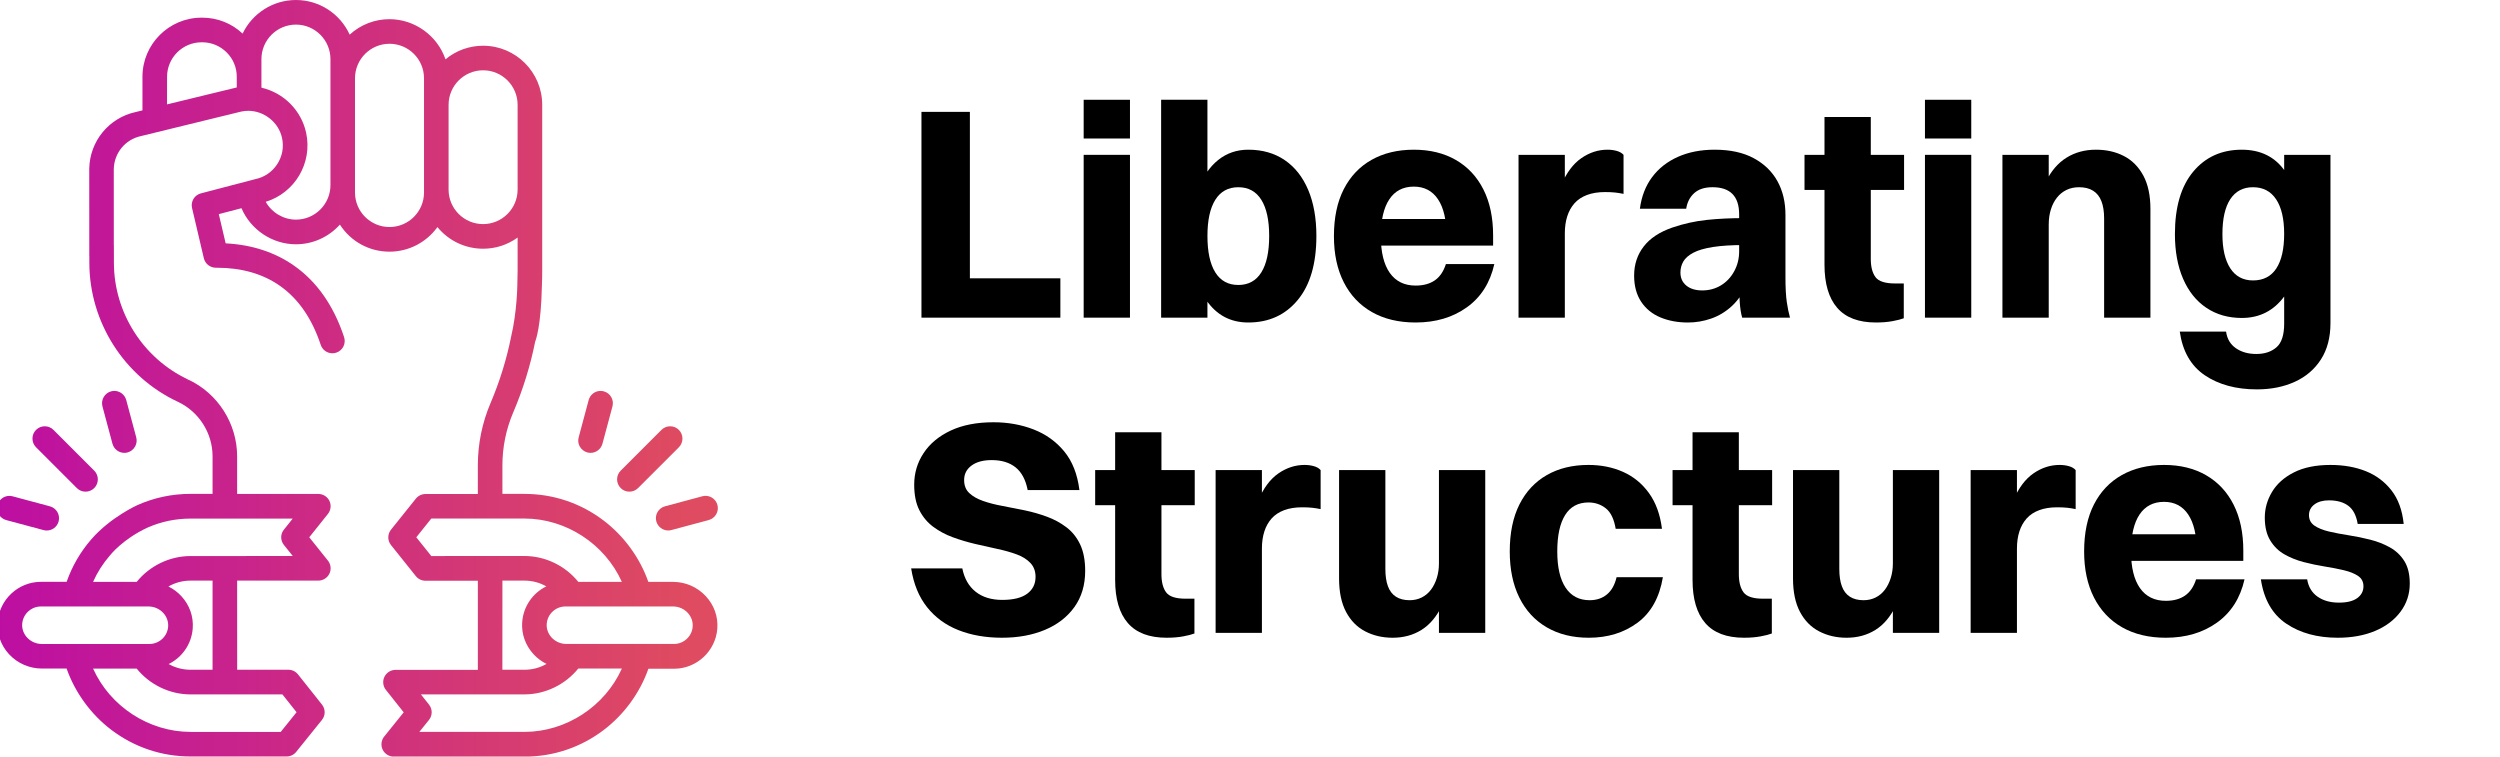
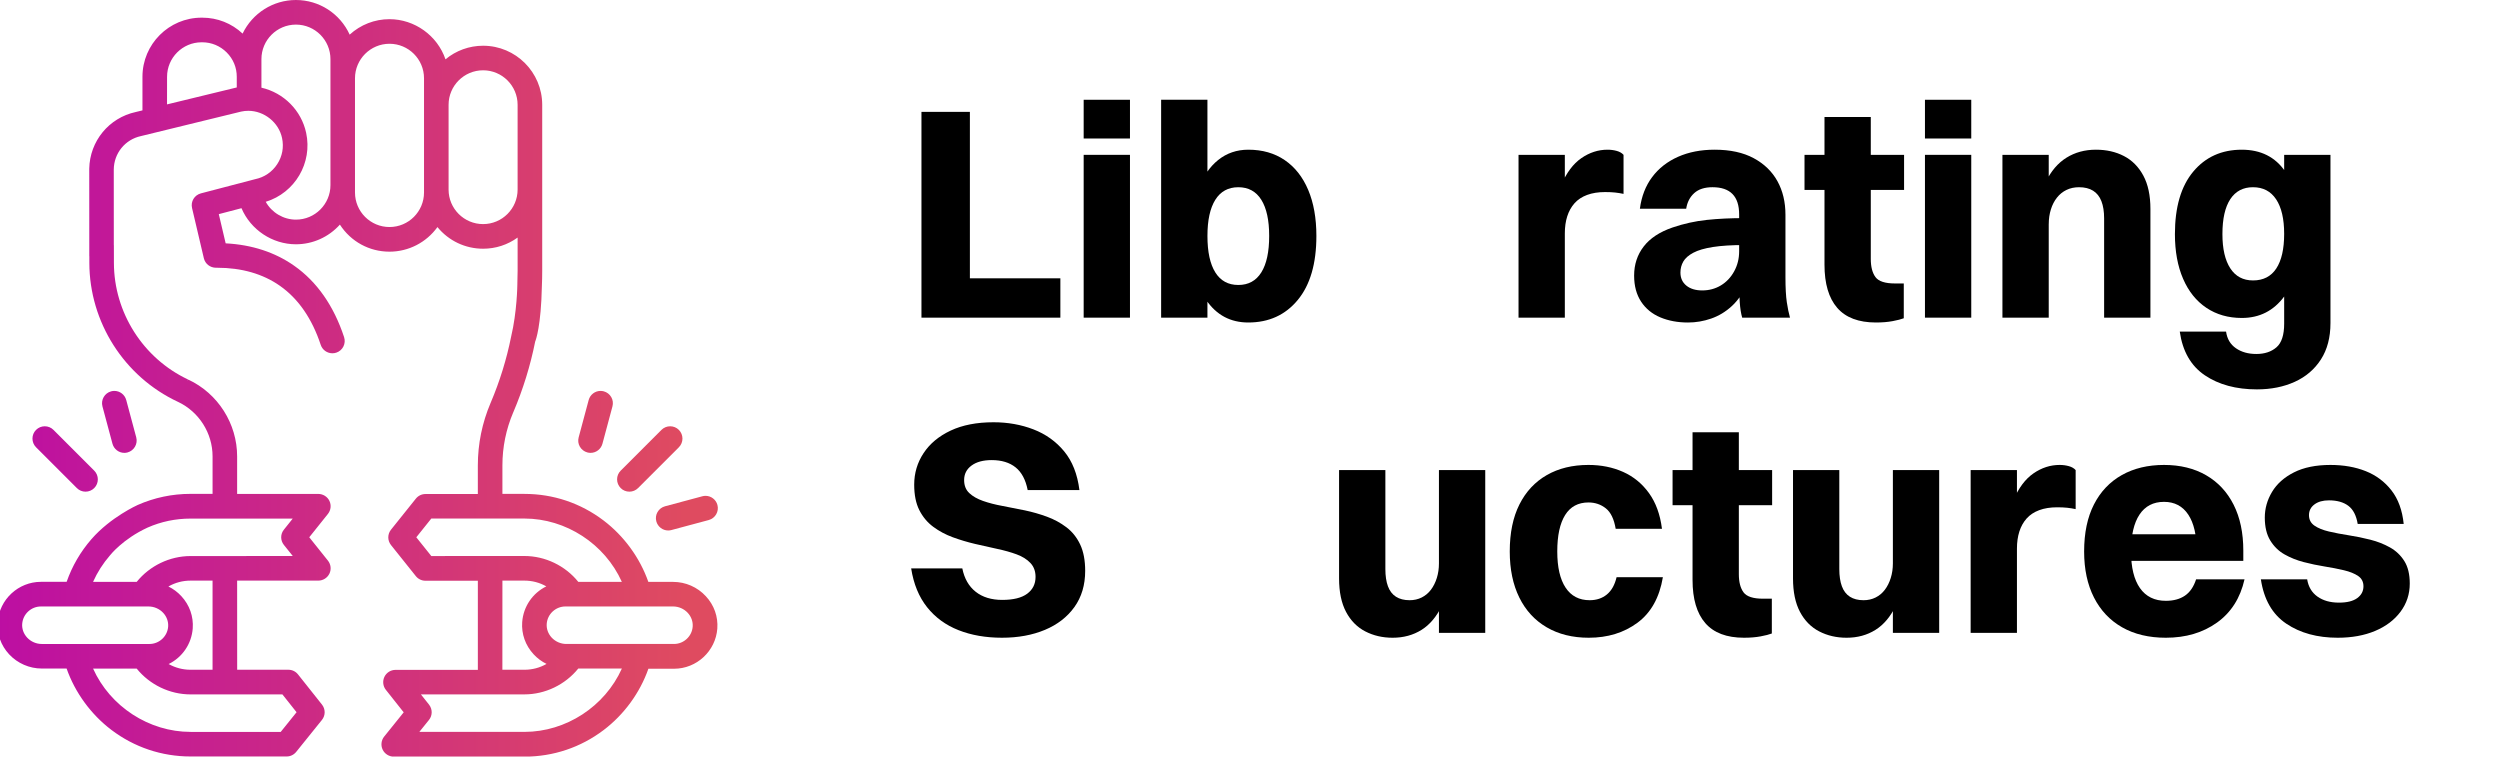
<svg xmlns="http://www.w3.org/2000/svg" xmlns:xlink="http://www.w3.org/1999/xlink" id="a" data-name="Ebene 1" viewBox="0 0 198.264 60">
  <defs>
    <linearGradient id="b" data-name="Unbenannter Verlauf 4" x1="-.643" y1="30" x2="54.441" y2="30" gradientUnits="userSpaceOnUse">
      <stop offset="0" stop-color="#bc0ea3" />
      <stop offset="1" stop-color="#df4b60" />
    </linearGradient>
    <linearGradient id="c" data-name="Unbenannter Verlauf 4" x1="-.643" y1="36.399" x2="54.441" y2="36.399" xlink:href="#b" />
    <linearGradient id="d" data-name="Unbenannter Verlauf 4" x1="-.643" y1="33.458" x2="54.441" y2="33.458" xlink:href="#b" />
    <linearGradient id="e" data-name="Unbenannter Verlauf 4" x1="-.643" y1="40.697" x2="54.441" y2="40.697" xlink:href="#b" />
    <linearGradient id="f" data-name="Unbenannter Verlauf 4" x1="-.643" y1="36.399" x2="54.441" y2="36.399" xlink:href="#b" />
    <linearGradient id="g" data-name="Unbenannter Verlauf 4" x1="-.643" y1="33.458" x2="54.441" y2="33.458" xlink:href="#b" />
    <linearGradient id="h" data-name="Unbenannter Verlauf 4" y1="40.699" x2="54.441" y2="40.699" xlink:href="#b" />
  </defs>
  <g>
    <path d="M73.077,25.192V8.872h3.84v16.32h-3.84ZM75.885,25.192v-3.12h8.208v3.12h-8.208Z" />
    <path d="M85.941,10.984v-3.072h3.672v3.072h-3.672ZM85.941,25.192v-12.912h3.672v12.912h-3.672Z" />
    <path d="M95.756,25.192h-3.672V7.912h3.672v17.28ZM98.997,11.872c1.12,0,2.083.276,2.892.828.808.552,1.428,1.34,1.86,2.364s.648,2.24.648,3.648c0,2.192-.492,3.884-1.476,5.076s-2.292,1.788-3.924,1.788c-1.408,0-2.517-.588-3.324-1.764-.808-1.176-1.212-2.876-1.212-5.1,0-1.44.188-2.668.564-3.684.376-1.016.904-1.796,1.584-2.34.68-.544,1.476-.816,2.388-.816ZM98.205,14.848c-.8,0-1.408.333-1.824.996-.416.664-.624,1.62-.624,2.868,0,1.264.208,2.228.624,2.892s1.024.996,1.824.996,1.408-.332,1.824-.996.624-1.628.624-2.892c0-1.248-.208-2.204-.624-2.868-.416-.664-1.024-.996-1.824-.996Z" />
-     <path d="M116.804,17.368l-2.088,1.344c0-1.264-.224-2.232-.672-2.904-.448-.672-1.088-1.008-1.92-1.008-.849,0-1.497.336-1.944,1.008-.448.672-.672,1.648-.672,2.928,0,1.264.236,2.232.708,2.904.472.672,1.156,1.008,2.052,1.008.608,0,1.112-.136,1.512-.408.4-.271.696-.704.888-1.296h3.84c-.336,1.488-1.064,2.632-2.184,3.432-1.12.8-2.472,1.2-4.056,1.2-1.344,0-2.5-.276-3.468-.828-.968-.552-1.712-1.34-2.232-2.364-.52-1.023-.78-2.24-.78-3.648,0-1.472.26-2.716.78-3.732.52-1.016,1.256-1.792,2.208-2.328.952-.536,2.068-.804,3.348-.804s2.392.272,3.336.816c.944.544,1.671,1.324,2.184,2.34.512,1.016.768,2.229.768,3.636v.816h-11.136v-2.112h9.528Z" />
    <path d="M120.428,25.192v-12.912h3.672v12.912h-3.672ZM124.1,18.52h-.96c.032-1.584.256-2.864.672-3.84.416-.976.948-1.688,1.596-2.136.648-.448,1.34-.672,2.076-.672.255,0,.5.032.732.096.231.064.412.168.54.312v3.096c-.225-.048-.448-.084-.672-.108-.224-.024-.488-.036-.792-.036-.544,0-1.02.076-1.428.228-.408.152-.74.372-.996.66-.256.288-.448.632-.576,1.032-.128.4-.192.856-.192,1.368Z" />
    <path d="M138.38,17.296v2.136c-1.024,0-1.868.052-2.532.156-.664.104-1.185.256-1.56.456-.376.2-.64.432-.792.696-.152.264-.228.556-.228.876,0,.432.156.776.468,1.032s.732.384,1.26.384c.543,0,1.036-.132,1.476-.396.439-.264.792-.636,1.056-1.116.264-.48.396-1.008.396-1.584h1.176c-.064,1.024-.252,1.892-.564,2.604s-.712,1.292-1.2,1.74c-.488.448-1.032.776-1.632.984-.6.208-1.212.312-1.836.312-.816,0-1.548-.136-2.196-.408s-1.156-.688-1.524-1.248c-.368-.56-.552-1.248-.552-2.064,0-.88.252-1.648.756-2.304.504-.656,1.268-1.16,2.292-1.512.896-.304,1.8-.504,2.712-.6s1.92-.144,3.024-.144ZM133.724,16.552h-3.672c.128-.976.452-1.812.972-2.508.52-.696,1.204-1.232,2.052-1.608.848-.376,1.815-.564,2.904-.564,1.232,0,2.264.224,3.096.672.832.448,1.459,1.056,1.884,1.824.424.768.636,1.656.636,2.664v4.944c0,.848.036,1.512.108,1.992.072.48.156.888.252,1.224h-3.792c-.096-.336-.16-.744-.192-1.224-.032-.48-.048-.992-.048-1.536v-5.424c0-.72-.176-1.26-.528-1.62-.352-.36-.88-.54-1.584-.54-.624,0-1.108.156-1.452.468-.344.312-.556.724-.636,1.236Z" />
    <path d="M143.108,15.064v-2.784h7.896v2.784h-7.896ZM144.692,20.992v-11.712h3.672v11.256c0,.624.124,1.104.372,1.44s.764.504,1.548.504h.696v2.76c-.208.08-.504.156-.888.228-.384.072-.824.108-1.32.108-1.376,0-2.4-.388-3.072-1.164-.672-.776-1.008-1.916-1.008-3.42Z" />
    <path d="M152.66,10.984v-3.072h3.672v3.072h-3.672ZM152.66,25.192v-12.912h3.672v12.912h-3.672Z" />
    <path d="M158.804,25.192v-12.912h3.672v12.912h-3.672ZM162.476,17.776h-.984c.08-1.36.328-2.472.744-3.336.416-.864.963-1.508,1.644-1.932.68-.424,1.459-.636,2.34-.636.832,0,1.572.168,2.22.504.648.336,1.16.852,1.536,1.548.376.696.564,1.58.564,2.652v8.616h-3.672v-7.872c0-.543-.072-1-.216-1.368-.144-.368-.364-.644-.66-.828-.296-.184-.668-.276-1.116-.276-.368,0-.7.072-.996.216-.296.144-.548.348-.756.612-.208.264-.368.576-.48.936s-.168.748-.168,1.164Z" />
    <path d="M177.787,25.216c-1.072,0-2.008-.268-2.808-.804-.8-.536-1.416-1.304-1.848-2.304-.432-1-.648-2.18-.648-3.54,0-2.144.484-3.796,1.452-4.956.968-1.16,2.252-1.74,3.852-1.74,1.504,0,2.652.576,3.444,1.728.792,1.152,1.188,2.8,1.188,4.944,0,2.16-.42,3.812-1.26,4.956s-1.964,1.716-3.372,1.716ZM184.819,25.624c0,1.136-.252,2.096-.756,2.88-.504.784-1.196,1.376-2.076,1.776-.88.4-1.88.6-3,.6-1.648,0-3.024-.372-4.128-1.116-1.104-.744-1.768-1.9-1.992-3.468h3.672c.08.576.34,1.016.78,1.32.439.304.979.456,1.62.456.656,0,1.188-.176,1.596-.528.408-.352.612-.976.612-1.872v-13.392h3.672v13.344ZM178.675,22.24c.816,0,1.432-.315,1.848-.948.416-.632.624-1.548.624-2.748,0-1.184-.212-2.096-.636-2.736-.424-.64-1.036-.96-1.836-.96-.784,0-1.384.316-1.8.948-.416.632-.624,1.556-.624,2.772,0,1.168.208,2.072.624,2.712.416.64,1.016.96,1.8.96Z" />
    <path d="M76.461,38.072c0,.432.136.776.408,1.032s.636.464,1.092.624c.456.16.968.292,1.536.396s1.156.22,1.764.348c.608.128,1.196.296,1.764.504.568.208,1.083.488,1.548.84.464.352.828.808,1.092,1.368.264.56.396,1.256.396,2.088,0,1.12-.285,2.076-.852,2.868-.568.792-1.348,1.396-2.34,1.812-.992.416-2.128.624-3.408.624s-2.428-.2-3.444-.6c-1.016-.4-1.848-1.008-2.496-1.824-.648-.816-1.068-1.84-1.26-3.072h4.056c.16.8.512,1.416,1.056,1.848.544.432,1.248.648,2.112.648.88,0,1.54-.164,1.98-.492.44-.328.66-.772.66-1.332,0-.448-.136-.816-.408-1.104-.272-.288-.636-.516-1.092-.684-.456-.168-.968-.312-1.536-.432-.568-.12-1.156-.252-1.764-.396-.608-.144-1.196-.32-1.764-.528-.568-.208-1.084-.484-1.548-.828-.464-.344-.832-.784-1.104-1.32s-.408-1.212-.408-2.028c0-.912.248-1.744.744-2.496s1.212-1.348,2.148-1.788c.936-.44,2.068-.66,3.396-.66,1.136,0,2.192.188,3.168.564.976.376,1.788.957,2.436,1.74.648.784,1.052,1.808,1.212,3.072h-4.104c-.16-.816-.48-1.416-.96-1.8-.48-.384-1.112-.576-1.896-.576-.672,0-1.205.144-1.596.432-.392.288-.588.672-.588,1.152Z" />
-     <path d="M86.853,40.064v-2.784h7.896v2.784h-7.896ZM88.437,45.992v-11.712h3.672v11.256c0,.624.124,1.104.372,1.44s.764.504,1.548.504h.696v2.76c-.208.08-.504.156-.888.228-.384.072-.824.108-1.32.108-1.376,0-2.4-.388-3.072-1.164-.672-.776-1.008-1.916-1.008-3.42Z" />
-     <path d="M96.405,50.192v-12.912h3.672v12.912h-3.672ZM100.077,43.52h-.96c.032-1.584.256-2.864.672-3.84.416-.976.948-1.688,1.596-2.136.648-.448,1.34-.672,2.076-.672.255,0,.5.032.732.096.231.064.412.168.54.312v3.096c-.225-.048-.448-.084-.672-.108-.224-.024-.488-.036-.792-.036-.544,0-1.02.076-1.428.228-.408.152-.74.372-.996.66-.256.288-.448.632-.576,1.032-.128.4-.192.856-.192,1.368Z" />
    <path d="M114.116,44.696h.984c-.08,1.344-.328,2.452-.744,3.324-.417.872-.957,1.516-1.62,1.932-.664.416-1.428.624-2.292.624-.8,0-1.524-.168-2.172-.504-.648-.336-1.156-.852-1.524-1.548s-.552-1.58-.552-2.652v-8.592h3.672v7.848c0,.544.068,1,.204,1.368.136.368.348.644.636.828.288.184.648.276,1.08.276.352,0,.672-.072.96-.216.288-.144.532-.348.732-.612.2-.264.355-.576.468-.936.112-.36.168-.74.168-1.14ZM117.788,37.28v12.912h-3.672v-12.912h3.672Z" />
    <path d="M131.804,41.936h-3.672c-.128-.768-.388-1.308-.78-1.62s-.852-.468-1.38-.468c-.816,0-1.432.333-1.848.996-.416.664-.624,1.628-.624,2.892,0,1.248.22,2.204.66,2.868.44.664,1.076.996,1.908.996.543,0,1-.152,1.368-.456.368-.304.624-.76.768-1.368h3.672c-.272,1.616-.944,2.82-2.016,3.612-1.072.792-2.36,1.188-3.864,1.188-1.28,0-2.392-.276-3.336-.828-.944-.552-1.668-1.34-2.172-2.364-.504-1.023-.756-2.24-.756-3.648,0-1.472.256-2.716.768-3.732s1.236-1.792,2.172-2.328c.936-.536,2.036-.804,3.3-.804,1.008,0,1.924.184,2.748.552.824.368,1.508.928,2.052,1.68s.888,1.696,1.032,2.832Z" />
    <path d="M132.644,40.064v-2.784h7.896v2.784h-7.896ZM134.228,45.992v-11.712h3.672v11.256c0,.624.124,1.104.372,1.44s.764.504,1.548.504h.696v2.76c-.208.08-.504.156-.888.228-.384.072-.824.108-1.32.108-1.376,0-2.4-.388-3.072-1.164-.672-.776-1.008-1.916-1.008-3.42Z" />
    <path d="M150.116,44.696h.984c-.08,1.344-.328,2.452-.744,3.324-.417.872-.957,1.516-1.62,1.932-.664.416-1.428.624-2.292.624-.8,0-1.524-.168-2.172-.504-.648-.336-1.156-.852-1.524-1.548s-.552-1.58-.552-2.652v-8.592h3.672v7.848c0,.544.068,1,.204,1.368.136.368.348.644.636.828.288.184.648.276,1.08.276.352,0,.672-.072.96-.216.288-.144.532-.348.732-.612.2-.264.355-.576.468-.936.112-.36.168-.74.168-1.14ZM153.788,37.28v12.912h-3.672v-12.912h3.672Z" />
    <path d="M156.283,50.192v-12.912h3.672v12.912h-3.672ZM159.955,43.52h-.96c.032-1.584.256-2.864.672-3.84.416-.976.948-1.688,1.596-2.136.648-.448,1.34-.672,2.076-.672.255,0,.5.032.732.096.231.064.412.168.54.312v3.096c-.225-.048-.448-.084-.672-.108-.224-.024-.488-.036-.792-.036-.544,0-1.02.076-1.428.228-.408.152-.74.372-.996.66-.256.288-.448.632-.576,1.032-.128.4-.192.856-.192,1.368Z" />
    <path d="M176.299,42.368l-2.088,1.344c0-1.264-.224-2.232-.672-2.904-.448-.672-1.088-1.008-1.92-1.008-.849,0-1.497.336-1.944,1.008-.448.672-.672,1.648-.672,2.928,0,1.264.236,2.232.708,2.904.472.672,1.156,1.008,2.052,1.008.608,0,1.112-.136,1.512-.408.4-.271.696-.704.888-1.296h3.84c-.336,1.488-1.064,2.632-2.184,3.432-1.12.8-2.472,1.2-4.056,1.2-1.344,0-2.5-.276-3.468-.828-.968-.552-1.712-1.34-2.232-2.364-.52-1.023-.78-2.24-.78-3.648,0-1.472.26-2.716.78-3.732.52-1.016,1.256-1.792,2.208-2.328.952-.536,2.068-.804,3.348-.804s2.392.272,3.336.816c.944.544,1.671,1.324,2.184,2.34.512,1.016.768,2.229.768,3.636v.816h-11.136v-2.112h9.528Z" />
    <path d="M183.115,40.856c0,.352.144.628.432.828s.672.356,1.152.468c.48.112,1.004.212,1.572.3.567.088,1.136.204,1.704.348s1.088.348,1.56.612c.472.264.852.624,1.14,1.08.288.456.432,1.052.432,1.788,0,.832-.244,1.576-.732,2.232-.488.656-1.161,1.164-2.016,1.524-.856.36-1.844.54-2.964.54-1.617,0-2.976-.372-4.08-1.116s-1.776-1.916-2.016-3.516h3.672c.096.592.368,1.048.816,1.368.448.32,1.016.48,1.704.48.64,0,1.124-.12,1.452-.36.328-.24.492-.552.492-.936,0-.352-.14-.624-.42-.816-.28-.192-.656-.344-1.128-.456-.472-.112-.984-.212-1.536-.3-.552-.088-1.104-.204-1.656-.348-.552-.144-1.06-.348-1.524-.612-.464-.264-.84-.632-1.128-1.104-.288-.472-.432-1.076-.432-1.812,0-.72.192-1.4.576-2.04.384-.64.963-1.156,1.74-1.548.776-.392,1.74-.588,2.892-.588,1.04,0,1.972.164,2.796.492.824.328,1.504.836,2.04,1.524.536.688.86,1.576.972,2.664h-3.648c-.112-.672-.36-1.152-.744-1.44-.384-.288-.896-.432-1.536-.432-.48,0-.864.108-1.152.324s-.432.5-.432.852Z" />
  </g>
  <g>
    <path d="M53.385,46.143h-1.969c-.672-1.911-1.932-3.638-3.552-4.867-1.82-1.38-3.989-2.107-6.273-2.107h-1.747v-2.263c0-1.448.289-2.862.857-4.2l.016-.034c.763-1.794,1.344-3.671,1.726-5.585.052-.125.466-1.226.531-4.4.018-.398.026-.812.026-1.229v-13.144c0-2.586-2.101-4.687-4.687-4.687-1.091,0-2.146.38-2.984,1.078-.643-1.885-2.448-3.184-4.442-3.184-1.174,0-2.289.435-3.156,1.226-.763-1.674-2.422-2.747-4.265-2.747-1.804,0-3.447,1.042-4.226,2.664-.87-.815-1.997-1.263-3.195-1.263h-.06c-2.586,0-4.687,2.101-4.687,4.687v2.666l-.536.13c-2.127.463-3.643,2.312-3.684,4.497l.003,6.91c0,.013.003.026.005.042v.51c.005,4.703,2.76,9.03,7.02,11.022l.023.01c1.656.786,2.729,2.479,2.729,4.315v2.976h-1.747c-1.456,0-2.867.297-4.19.88-.021.01-2.138.958-3.666,2.708-.872,1.002-1.534,2.14-1.969,3.385l-2.041.003c-1.791,0-3.296,1.398-3.429,3.184-.07.948.253,1.859.909,2.565.667.716,1.609,1.127,2.588,1.127h1.969c.672,1.911,1.932,3.638,3.552,4.867,1.82,1.377,3.992,2.107,6.275,2.107h7.622c.297,0,.573-.133.76-.365l2.039-2.531c.289-.357.289-.859.005-1.219l-1.901-2.393c-.185-.234-.463-.37-.763-.37h-4.062l-.003-7.069h6.439c.372,0,.716-.216.88-.552.161-.336.117-.739-.117-1.031l-1.482-1.854,1.482-1.854c.232-.292.279-.695.117-1.031s-.508-.552-.88-.552h-6.439v-2.976c0-2.599-1.521-4.992-3.875-6.093l-.042.091.016-.102c-3.562-1.679-5.866-5.309-5.871-9.246l-.003-1.383c0-.013-.003-.023-.005-.036l-.003-5.978c.01-1.292.898-2.385,2.153-2.656q.008-.003,5.252-1.284c1.466-.359,2.674-.654,2.695-.659.185-.042.375-.062.568-.062,1.268,0,2.419.927,2.677,2.159.156.719.021,1.456-.383,2.073-.404.62-1.023,1.042-1.752,1.19l-4.299,1.125c-.516.135-.825.648-.703,1.167l.935,3.979c.104.44.495.75.956.753h.094c1.953,0,3.632.484,4.989,1.437,1.456,1.023,2.541,2.596,3.229,4.677.133.401.505.669.927.669.104,0,.206-.016.307-.049.247-.081.448-.255.565-.487s.135-.497.055-.745c-.82-2.487-2.153-4.393-3.958-5.661-1.523-1.07-3.351-1.669-5.434-1.776l-.544-2.317,1.799-.471c.729,1.716,2.453,2.862,4.317,2.862,1.333,0,2.596-.568,3.487-1.56.87,1.346,2.33,2.146,3.934,2.146,1.508,0,2.919-.726,3.802-1.95.896,1.091,2.208,1.716,3.622,1.716.992,0,1.935-.305,2.737-.885v2.622c0,.388-.008.773-.023,1.146,0,.021-.023,2.117-.492,4.091-.357,1.786-.901,3.544-1.614,5.223l-.016.036c-.669,1.578-1.01,3.244-1.01,4.958v2.263h-4.153c-.297,0-.575.133-.763.367l-1.971,2.461c-.286.359-.286.859,0,1.219l1.969,2.463c.185.232.463.367.763.367h4.156v7.069h-6.533c-.372,0-.716.216-.877.552s-.117.739.115,1.031l1.414,1.784-1.549,1.924c-.234.292-.281.698-.12,1.034s.508.555.88.555h10.371c2.284,0,4.453-.729,6.273-2.107,1.62-1.226,2.88-2.953,3.552-4.864h2.036c1.791,0,3.296-1.398,3.429-3.184.07-.948-.253-1.859-.909-2.565-.667-.726-1.612-1.138-2.588-1.138h0ZM41.413,49.327c-.07.948.253,1.859.909,2.565.292.315.635.57,1.021.76-.531.305-1.133.463-1.755.463h-1.747l.003-7.069h1.747c.612,0,1.208.156,1.734.456-1.094.539-1.82,1.607-1.911,2.825h0ZM45.86,46.143c-1.036-1.284-2.627-2.049-4.268-2.049l-7.387.003-1.19-1.487,1.19-1.487h7.385c3.291,0,6.377,2.013,7.726,5.023l-3.456-.003ZM34.018,57.098c.289-.357.289-.859.005-1.219l-.643-.81h8.212c1.64,0,3.231-.766,4.268-2.049h3.458c-1.349,3.01-4.434,5.023-7.726,5.023h-8.335l.761-.945ZM43.751,50.565c-.281-.305-.422-.693-.393-1.094.057-.771.708-1.375,1.484-1.375h8.54c.437,0,.862.185,1.159.505.281.302.422.69.393,1.094-.057.771-.708,1.375-1.484,1.375h-8.538c-.44,0-.862-.185-1.161-.505h0ZM35.575,8.312c0-1.508,1.226-2.737,2.737-2.737s2.737,1.226,2.737,2.737v6.723c0,1.508-1.226,2.737-2.737,2.737s-2.737-1.226-2.737-2.737v-6.723ZM28.153,6.208c0-1.508,1.226-2.737,2.737-2.737s2.737,1.226,2.737,2.737v9.059c0,1.508-1.226,2.737-2.737,2.737s-2.737-1.226-2.737-2.737V6.208ZM24.279,10.531c-.385-1.776-1.773-3.171-3.546-3.578v-2.265c0-1.508,1.226-2.737,2.737-2.737s2.737,1.226,2.737,2.737v9.993c0,1.508-1.226,2.737-2.737,2.737-.989,0-1.916-.552-2.396-1.414,2.317-.708,3.721-3.086,3.205-5.473h0ZM13.249,6.091c0-1.508,1.226-2.737,2.737-2.737h.057c.729,0,1.416.286,1.935.805s.802,1.203.799,1.932v.844l-5.531,1.344.003-2.187ZM15.108,58.043c-3.291,0-6.377-2.013-7.726-5.02h3.458c1.036,1.284,2.627,2.047,4.268,2.047h7.289l1.122,1.414-1.255,1.56h-7.156ZM1.761,49.472c.057-.771.708-1.375,1.482-1.375h8.54c.437,0,.862.185,1.159.505.281.302.422.693.393,1.094-.057.771-.708,1.375-1.484,1.375H3.312c-.437,0-.862-.185-1.159-.505-.281-.305-.422-.693-.393-1.094h0ZM22.516,43.218l.703.877-8.111.003c-1.64,0-3.234.766-4.268,2.049h-3.461c.339-.76.792-1.469,1.346-2.107.01-.013,1.018-1.299,2.979-2.2,1.075-.474,2.218-.713,3.403-.713h8.108l-.7.877c-.286.354-.286.857,0,1.213h0ZM15.285,49.837c.07-.948-.253-1.859-.909-2.565-.292-.315-.635-.57-1.021-.76.531-.305,1.133-.466,1.755-.466h1.747v7.069h-1.747c-.612,0-1.208-.156-1.734-.453,1.091-.539,1.817-1.604,1.909-2.825h0Z" style="fill: url(#b);" />
    <path d="M49.914,38.992c.26,0,.505-.102.69-.286l3.234-3.234c.38-.38.38-1,0-1.38-.185-.185-.43-.286-.69-.286s-.505.102-.69.286l-3.234,3.234c-.185.185-.286.43-.286.69s.102.505.286.69c.182.185.43.286.69.286Z" style="fill: url(#c);" />
    <path d="M46.581,35.881c.083.021.169.034.253.034.44,0,.828-.297.943-.724l.794-2.961c.068-.253.034-.516-.096-.739-.13-.227-.341-.388-.594-.456-.083-.021-.167-.034-.253-.034-.44,0-.828.297-.943.724l-.794,2.961c-.068.253-.034.516.096.739.133.227.344.388.594.456Z" style="fill: url(#d);" />
    <path d="M52.146,40.607c-.13.227-.164.49-.096.739.115.427.503.724.943.724.086,0,.169-.01.253-.034l2.961-.794c.518-.141.828-.674.69-1.195-.115-.427-.503-.724-.943-.724-.086,0-.169.01-.253.034l-2.961.794c-.253.07-.463.229-.594.456h0Z" style="fill: url(#e);" />
    <path d="M6.094,38.706c.185.185.43.286.69.286s.505-.102.69-.286c.38-.38.38-1,0-1.38l-3.234-3.234c-.185-.185-.43-.286-.69-.286s-.505.102-.69.286-.286.43-.286.69.102.505.286.69l3.234,3.234Z" style="fill: url(#f);" />
    <path d="M9.862,35.915c.086,0,.169-.01.253-.034.518-.141.828-.677.69-1.195l-.794-2.961c-.115-.427-.503-.724-.943-.724-.086,0-.169.01-.253.034-.521.141-.828.674-.69,1.195l.794,2.961c.117.427.503.724.943.724Z" style="fill: url(#g);" />
-     <path d="M.493,41.245l2.961.794c.083.021.169.034.253.034.44,0,.828-.297.943-.724.138-.518-.169-1.055-.69-1.195l-2.961-.794c-.083-.021-.167-.034-.253-.034-.44,0-.828.297-.943.724-.138.518.172,1.055.69,1.195Z" style="fill: url(#h);" />
  </g>
</svg>